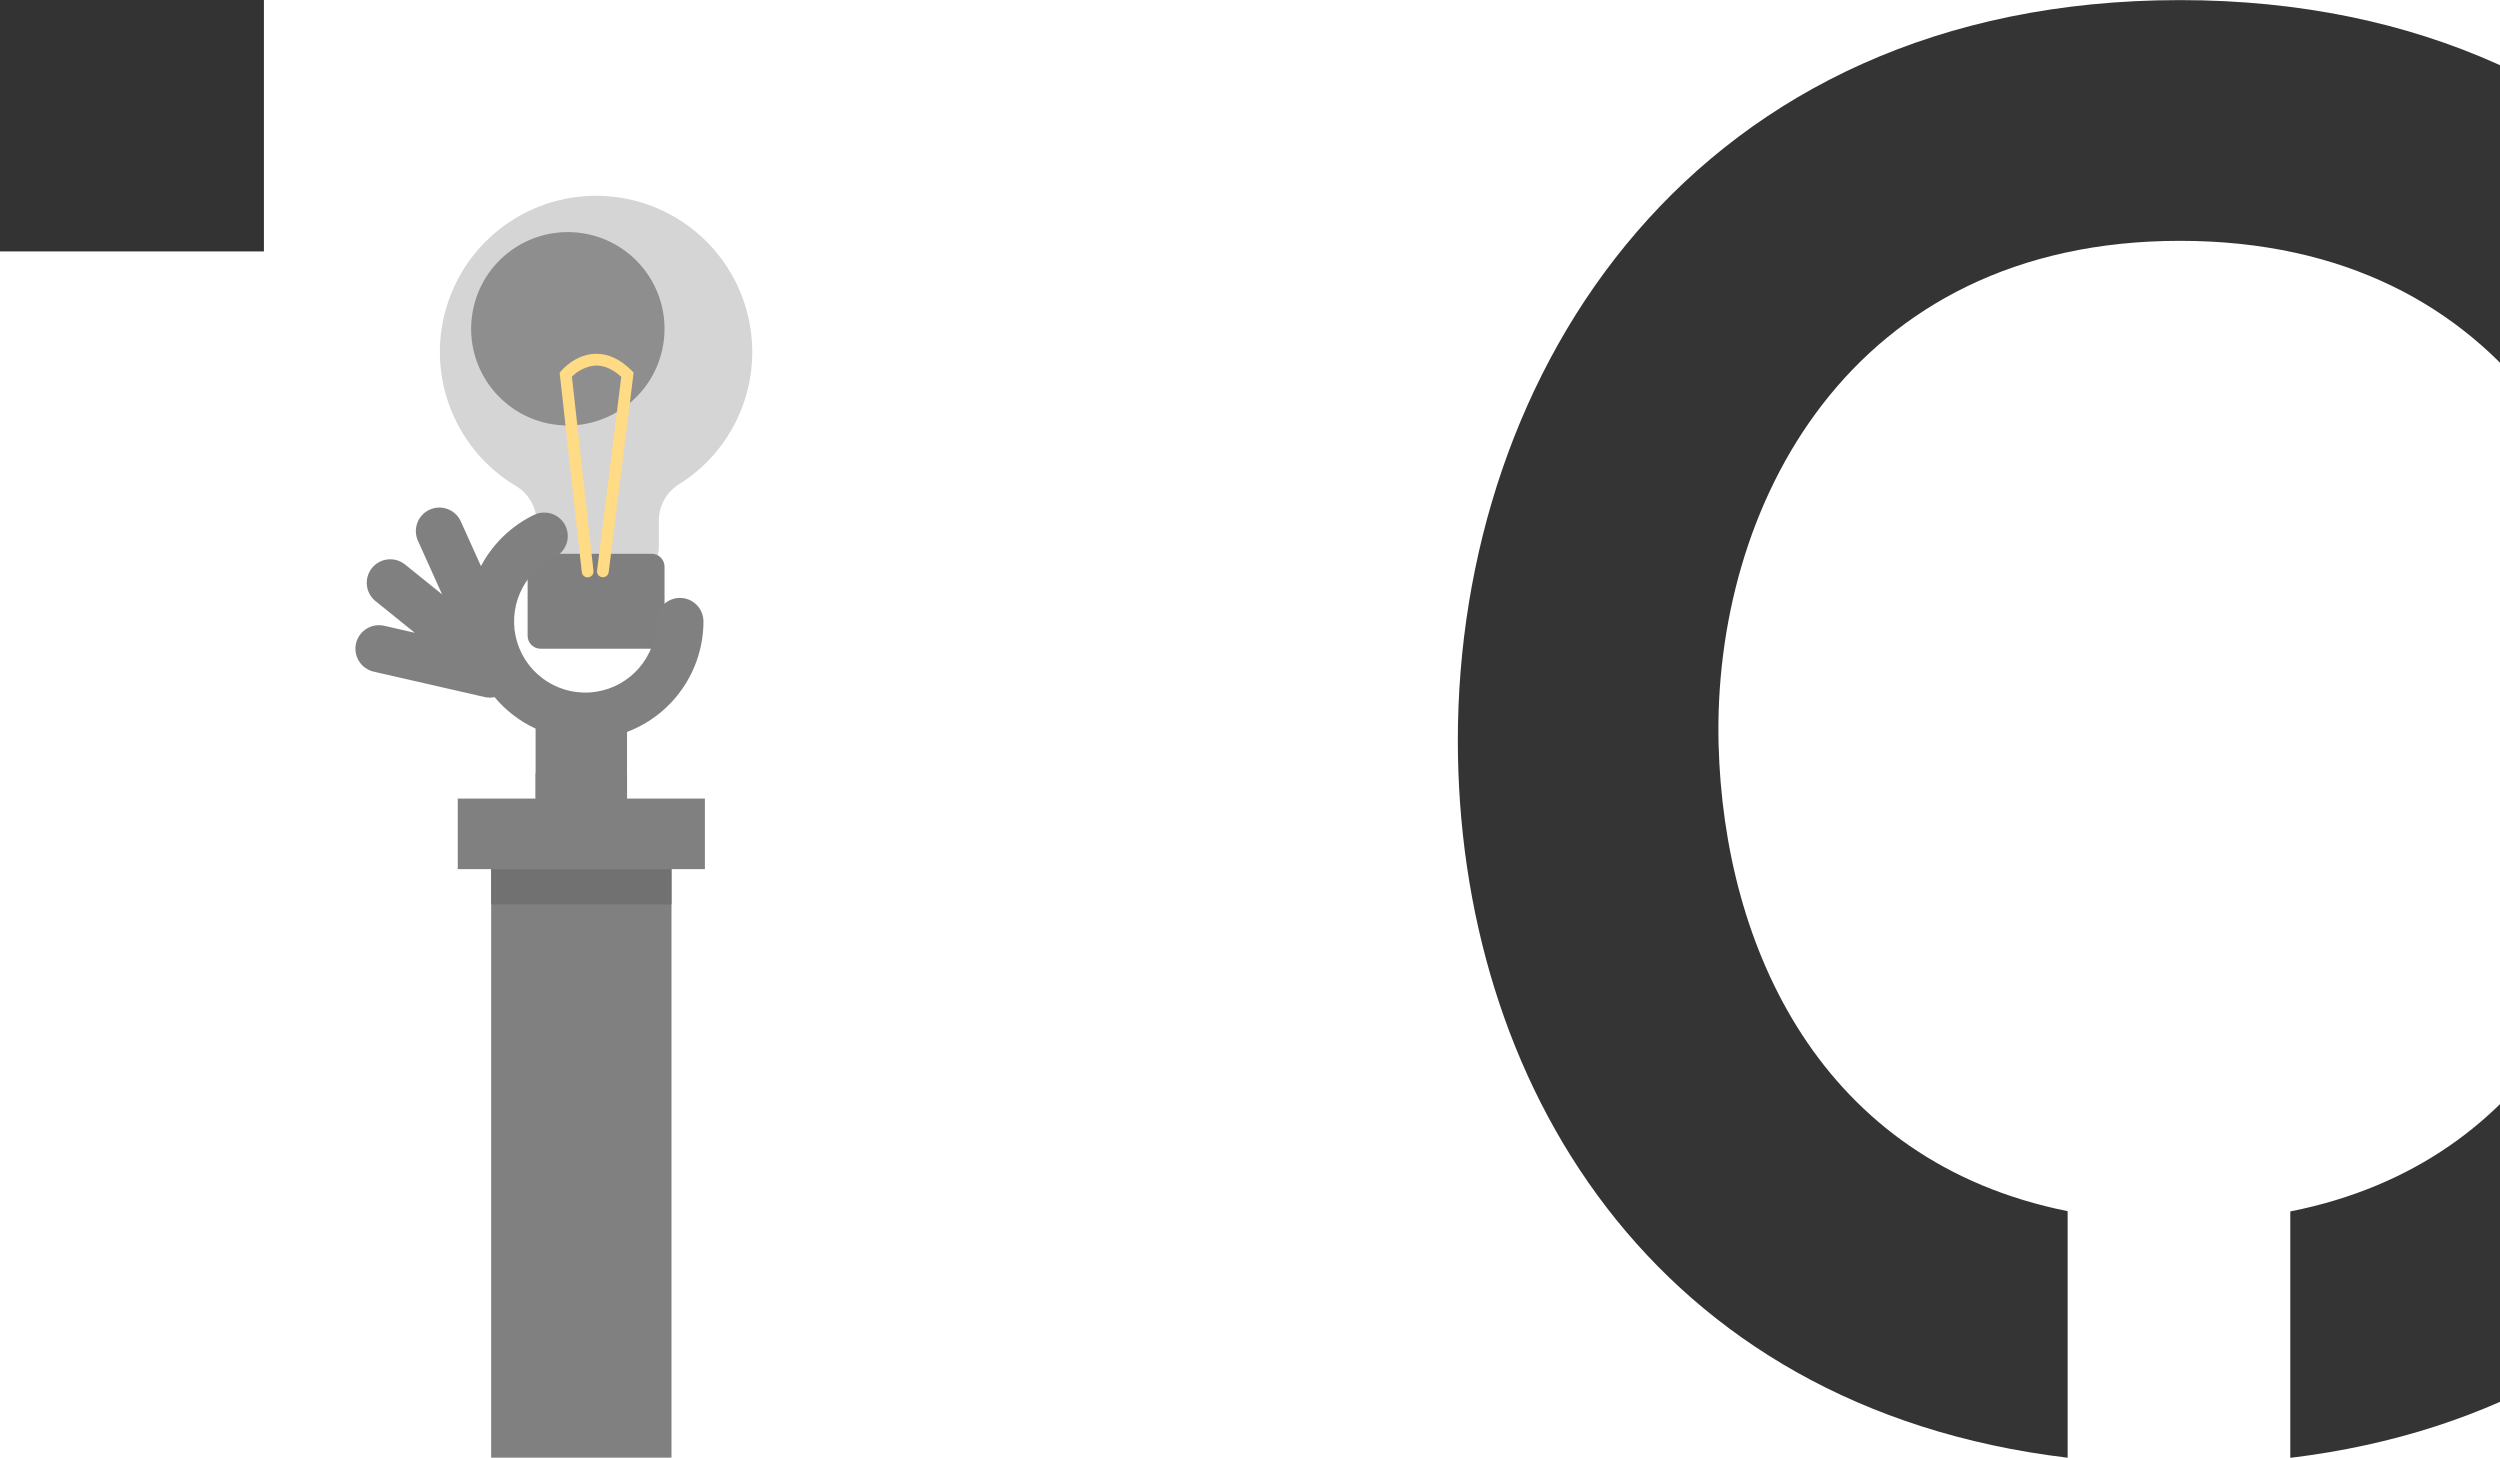
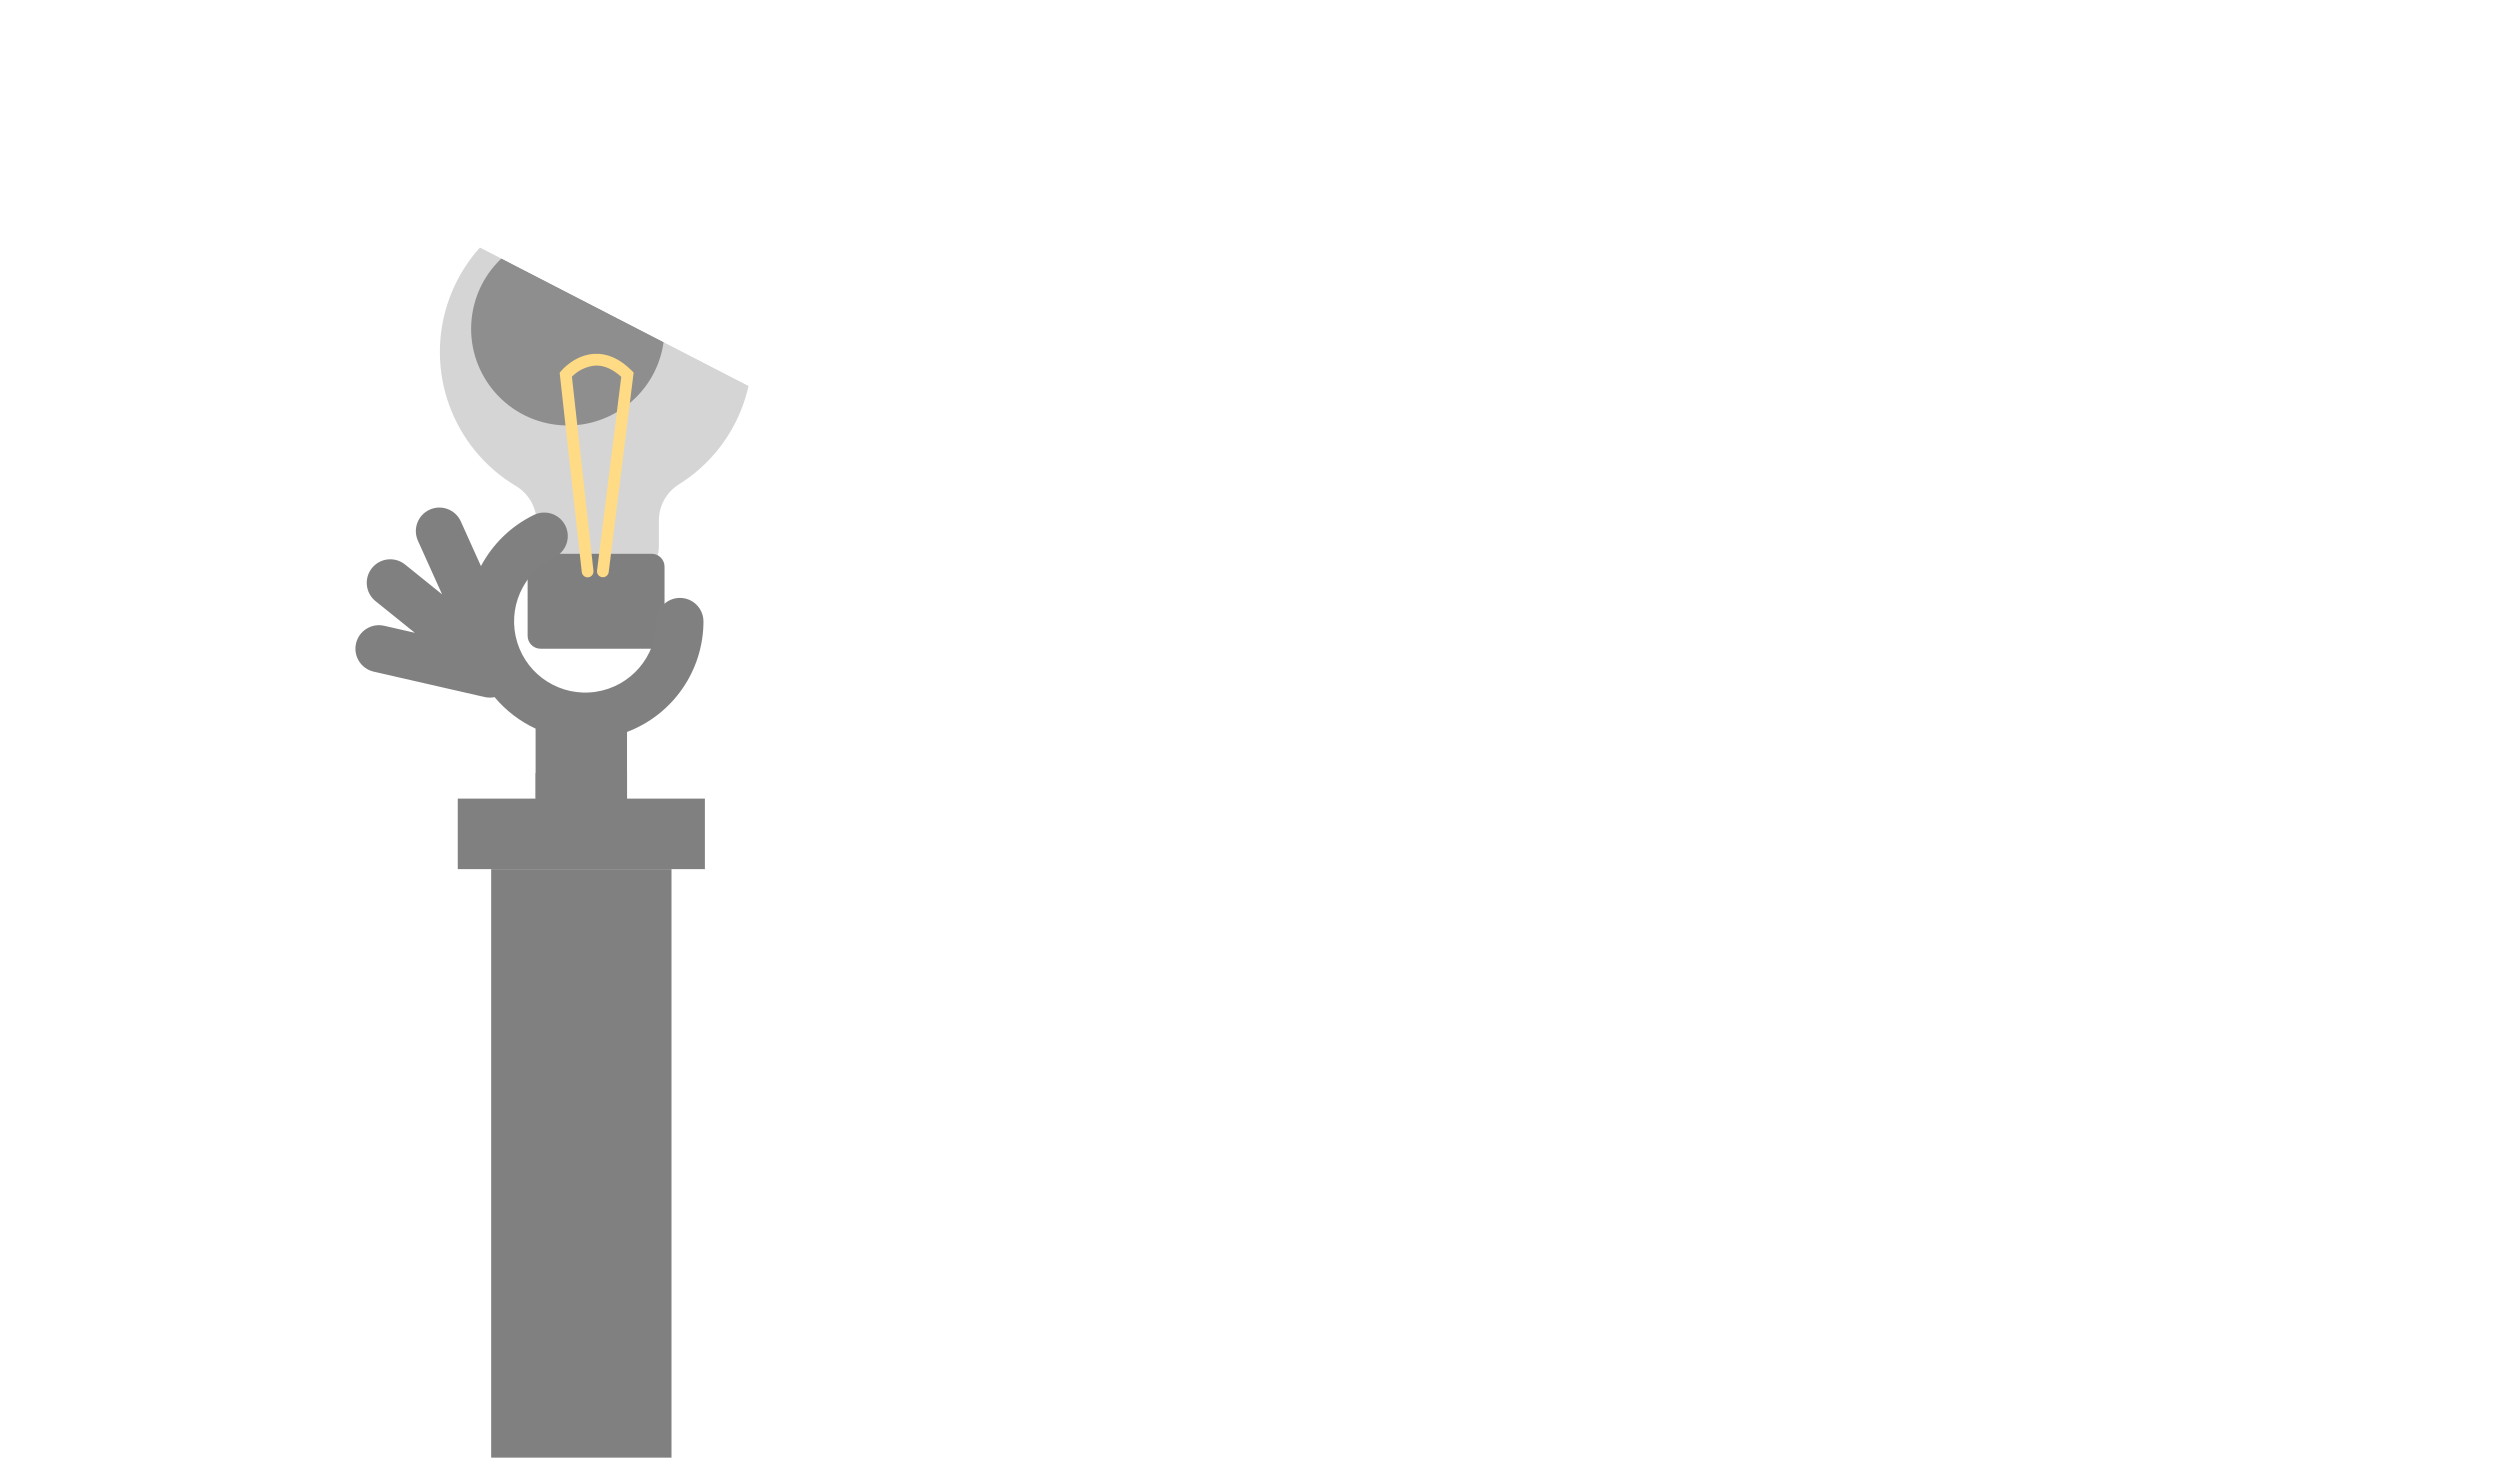
<svg xmlns="http://www.w3.org/2000/svg" version="1.1" x="0" y="0" width="830" height="484.001" viewBox="0, 0, 830, 484.001">
  <defs>
    <clipPath id="Clip_1">
-       <path d="M0,0 L939,0 L939,484 L0,484 z" />
+       <path d="M0,0 L939,484 L0,484 z" />
    </clipPath>
  </defs>
  <g id="Layer_1">
    <g id="Mission_Background">
      <g clip-path="url(#Clip_1)" id="Mask_Group_3">
        <g id="Group_50" opacity="0.6">
          <g id="Group_47">
            <path d="M249.69,114.396 C250.591,133.096 241.328,150.826 225.463,160.767 C221.32,163.319 218.783,167.824 218.75,172.69 L218.75,181.19 C218.751,188.455 212.861,194.345 205.596,194.344 L191.326,194.344 C184.062,194.344 178.173,188.454 178.174,181.19 L178.174,173.63 C178.213,168.647 175.633,164.009 171.379,161.414 C150.094,148.747 140.74,122.795 149.049,99.461 C157.358,76.127 181.009,61.928 205.51,65.565 C230.01,69.202 248.518,89.66 249.69,114.401 z" fill="#1E1E1E" id="Path_7709" opacity="0.31" />
            <path d="M179.454,183.856 L216.342,183.856 C218.707,183.856 220.625,185.774 220.625,188.139 L220.625,211.089 C220.625,213.454 218.707,215.372 216.342,215.372 L179.454,215.372 C177.089,215.372 175.171,213.454 175.171,211.089 L175.171,188.139 C175.171,185.774 177.089,183.856 179.454,183.856 z" fill="#292929" id="Path_9189" />
            <path d="M156.821,104.092 C159.619,86.586 176.079,74.663 193.585,77.461 C211.092,80.259 223.015,96.719 220.217,114.225 C217.419,131.731 200.959,143.654 183.453,140.856 C165.947,138.058 154.023,121.598 156.821,104.092 z" fill="#424242" id="Path_7713" />
            <path d="M195.087,191.68 C194.094,191.678 193.26,190.93 193.15,189.943 L185.806,123.753 L186.336,123.114 C186.517,122.896 190.85,117.773 197.413,117.471 C201.688,117.266 205.822,119.139 209.695,123.012 L210.37,123.687 L202.09,189.937 C201.956,191.007 200.98,191.766 199.91,191.632 C198.84,191.498 198.081,190.522 198.215,189.452 L206.254,125.12 C203.415,122.507 200.518,121.261 197.622,121.368 C194.687,121.642 191.943,122.944 189.876,125.046 L197.028,189.509 C197.086,190.024 196.936,190.54 196.613,190.945 C196.289,191.35 195.818,191.609 195.303,191.666 C195.231,191.675 195.159,191.68 195.087,191.68 z" fill="#FFC336" id="Path_7710" />
          </g>
          <g id="Group_49">
            <path d="M233.552,206.312 C233.529,222.627 223.429,237.231 208.173,243.012 L208.173,271.698 L177.821,271.698 L177.821,241.907 C172.562,239.467 167.908,235.894 164.194,231.443 C163.682,231.559 163.158,231.615 162.633,231.612 C162.042,231.608 161.452,231.541 160.875,231.412 L124.069,222.987 C119.864,222.024 117.236,217.834 118.199,213.629 C119.162,209.424 123.352,206.796 127.557,207.759 L137.722,210.088 L124.615,199.533 C121.303,196.813 120.801,191.933 123.489,188.595 C126.177,185.258 131.051,184.708 134.415,187.363 L146.766,197.321 L138.711,179.438 C137.002,175.519 138.763,170.954 142.661,169.197 C146.559,167.441 151.145,169.146 152.949,173.022 L159.678,187.951 C163.577,180.576 169.721,174.632 177.221,170.979 C179.737,169.726 182.732,169.921 185.063,171.49 C187.395,173.06 188.703,175.761 188.489,178.563 C188.275,181.366 186.572,183.837 184.029,185.034 C173.506,190.115 168.278,202.125 171.729,213.289 C175.181,224.453 186.275,231.417 197.829,229.673 C209.384,227.929 217.927,217.999 217.929,206.314 C217.929,202.001 221.425,198.505 225.738,198.505 C230.051,198.505 233.547,202.001 233.547,206.314 z" fill="#2C2C2C" id="Path_7711" />
            <path d="M177.823,256.651 L208.179,256.651 L208.179,265.128 L177.823,265.128 z" fill="#2C2C2C" id="Path_7712" />
            <g id="Group_48">
              <path d="M163.066,288.555 L222.936,288.555 L222.936,648.794 L163.066,648.794 z" fill="#2C2C2C" id="Rectangle_45" />
              <path d="M151.976,265.128 L234.026,265.128 L234.026,288.555 L151.976,288.555 z" fill="#2C2C2C" id="Rectangle_46" />
-               <path d="M163.066,288.555 L222.936,288.555 L222.936,300.269 L163.066,300.269 z" fill="#131313" id="Path_7714" />
            </g>
          </g>
        </g>
      </g>
-       <path d="M0,83.474 L87.62,83.474 L87.62,0 L0,0 z" fill="#333333" id="Path_7699" />
-       <path d="M723.743,0.035 C562.58,0.035 484,123.258 484,245.792 C484,358.608 548.4,467.402 686.455,483.965 L686.455,402.105 C604.365,385.648 572.316,314.356 570.57,247.133 C568.577,168.536 613.855,79.956 723.743,79.956 C833.631,79.956 877.586,167.866 876.263,246.464 C875.099,313.864 842.963,385.864 760.378,402.194 L760.378,484.001 C898.611,467.333 961.616,356.263 962.833,245.123 C964.173,123.256 884.248,0.035 723.743,0.035 z" fill="#343434" id="Path_7700" />
    </g>
  </g>
</svg>